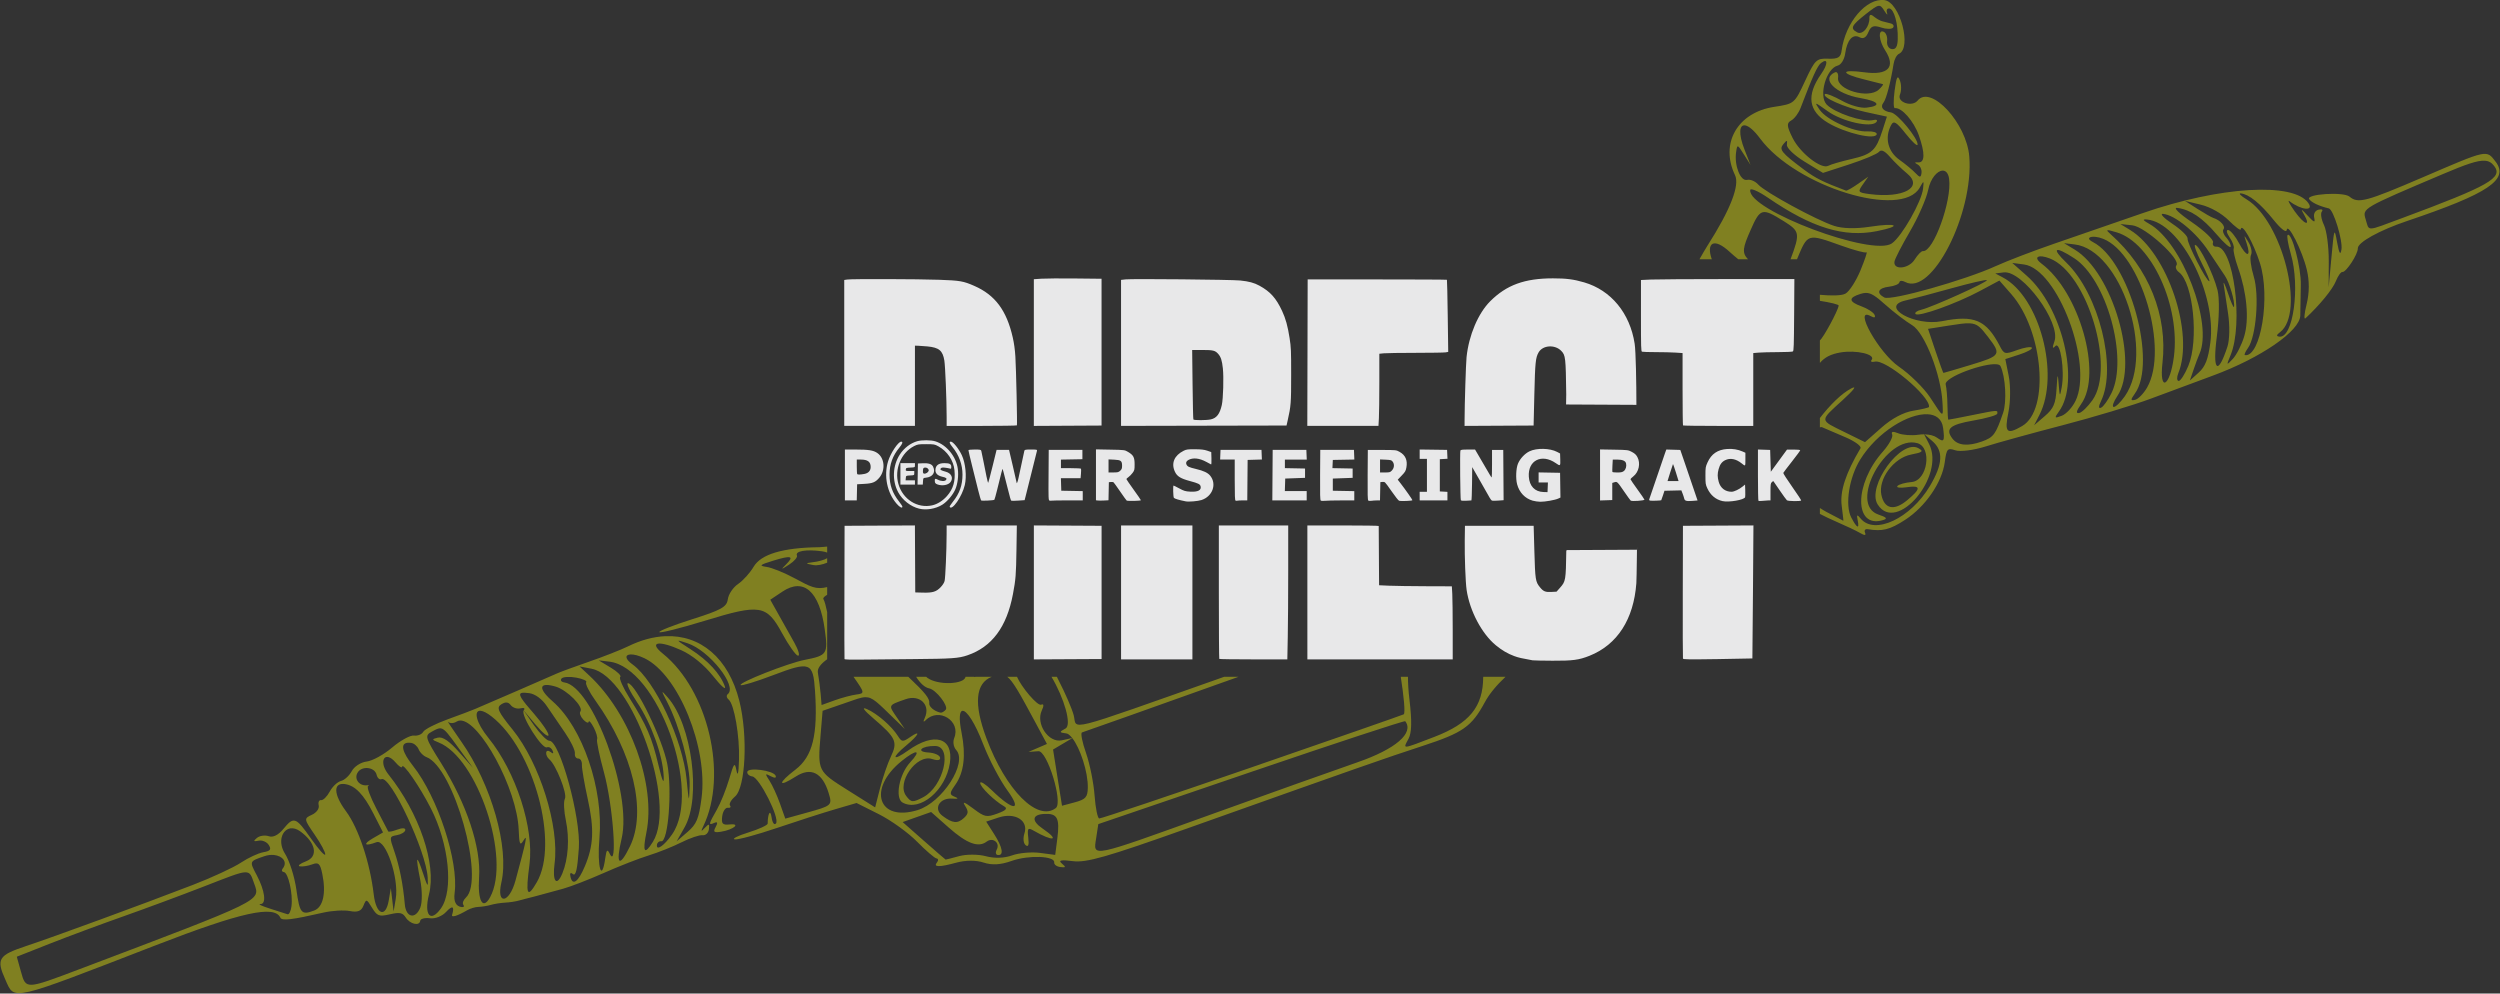
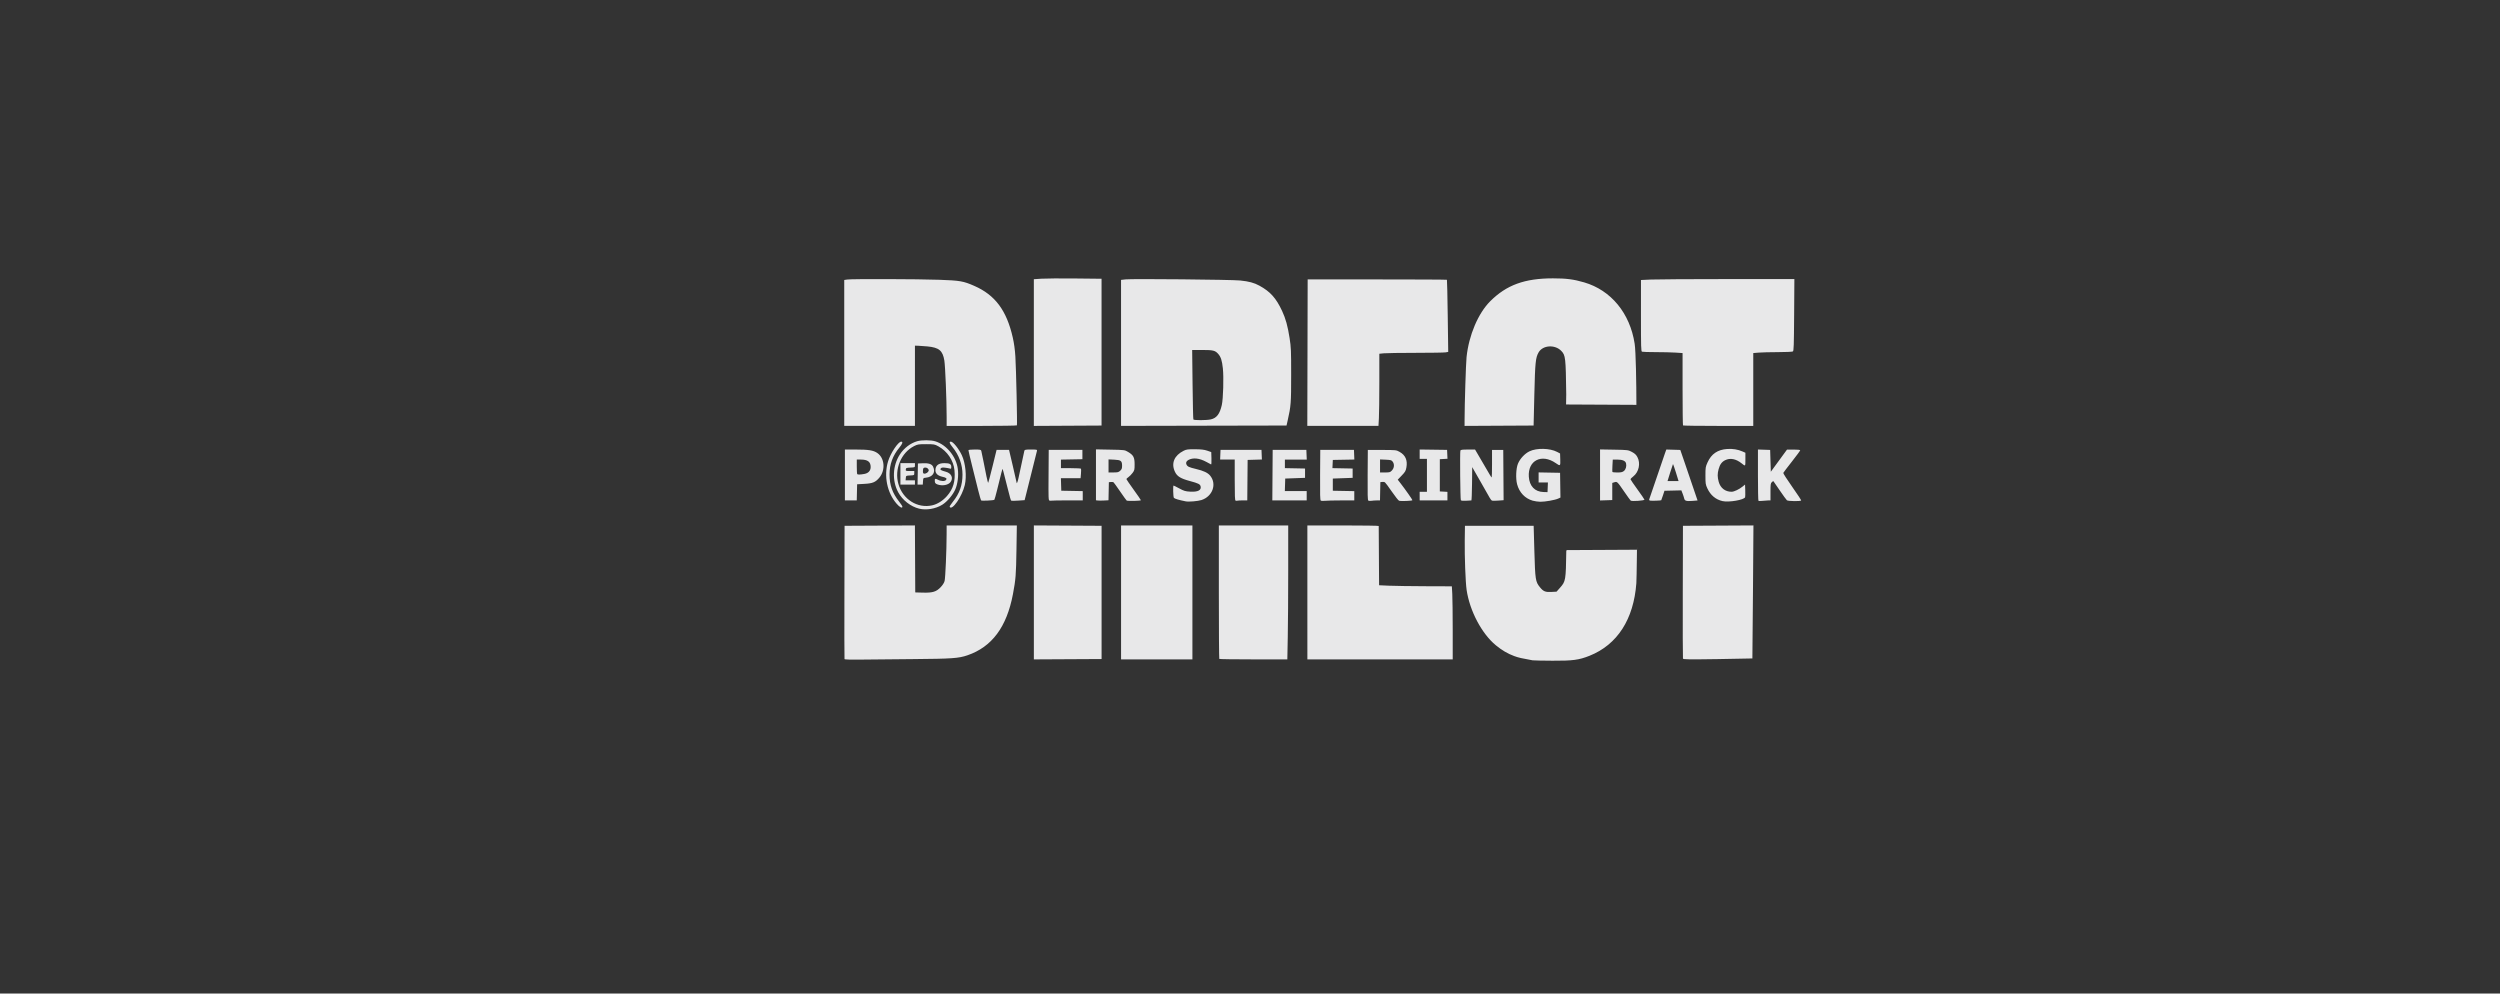
<svg xmlns="http://www.w3.org/2000/svg" xmlns:ns1="http://sodipodi.sourceforge.net/DTD/sodipodi-0.dtd" xmlns:ns2="http://www.inkscape.org/namespaces/inkscape" width="341.208mm" height="135.604mm" version="1.1" viewBox="0 0 341.208 135.604" id="svg15836" ns1:docname="logo_frame.svg" ns2:version="1.2.2 (b0a8486, 2022-12-01)">
  <rect x="0" y="0" width="341.208" height="135.604" fill="#333333" stroke="none" />
  <ns1:namedview id="namedview15838" pagecolor="#505050" bordercolor="#eeeeee" borderopacity="1" ns2:showpageshadow="0" ns2:pageopacity="0" ns2:pagecheckerboard="0" ns2:deskcolor="#505050" ns2:document-units="mm" showgrid="false" ns2:lockguides="true" ns2:zoom="0.32153204" ns2:cx="172.6111" ns2:cy="295.46045" ns2:window-width="1343" ns2:window-height="456" ns2:window-x="0" ns2:window-y="25" ns2:window-maximized="0" ns2:current-layer="svg15836" />
  <defs id="defs15782" />
  <g id="g18560" transform="translate(84.553,-23.269)">
    <g transform="matrix(0.377,0,0,0.388,70.349,7.674)" id="g15834" style="opacity:0.889;fill:#f2f207;fill-opacity:0.455;stroke-width:0.01;stroke-dasharray:none">
-       <path id="path15832" style="fill:#f2f207;fill-opacity:0.455;stroke-width:0.014;stroke-dasharray:none" d="m 271.359,40.234 c -6.559,-0.843 -14.173,7.839 -15.513,17.688 -0.339,2.493 -1.264,3.043 -4.918,2.917 -4.21,-0.144 -4.746,0.362 -8.333,7.85 -3.82,7.975 -3.861,8.008 -11.173,9.092 -13.293,1.971 -19.711,12.862 -14.171,24.045 1.763,3.56 -1.722,12.209 -9.987,24.785 -0.761,1.157 -1.849,3.001 -2.905,4.788 h 4.473 c -2.059,-5.694 0.604,-7.928 6.602,-2.497 0.918,0.831 1.942,1.666 2.996,2.497 h 3.51 c -2.353,-2.359 -1.756,-4.339 0.913,-10.236 3.52,-7.777 4.152,-7.947 11.967,-3.212 5.903,3.577 6.044,4.276 2.52,13.448 h 2.331 c 3.958,-9.218 3.644,-9.104 16.175,-4.759 4.54,1.574 8.584,2.619 8.986,2.32 0.402,-0.299 -0.572,2.541 -2.164,6.312 -1.592,3.771 -4.054,7.47 -5.47,8.221 -1.386,0.736 -5.277,0.761 -9.232,0.394 v 2.12 c 3.793,0.575 6.844,1.287 6.797,1.67 -0.234,1.862 -5.622,11.46 -6.797,12.228 v 7.948 c 1.684,-1.946 3.918,-3.093 7.365,-3.672 5.838,-0.98 12.993,0.676 11.352,2.627 -0.497,0.591 0.033,0.856 1.179,0.59 3.94,-0.916 20.111,12.23 19.607,15.939 -0.033,0.244 -2.59,0.839 -5.68,1.323 -3.575,0.559 -7.776,2.732 -11.554,5.974 l -5.937,5.094 -7.546,-3.606 c -9.012,-4.307 -8.98,-3.724 -0.61,-11.137 4.201,-3.721 5.387,-5.281 3.163,-4.158 -3.487,1.759 -7.612,5.738 -11.34,10.404 v 3.287 c 0.281,-0.07 0.565,-0.147 0.804,-0.044 1.176,0.503 4.962,2.081 8.412,3.507 3.45,1.426 5.915,3.178 5.478,3.894 -5.334,8.739 -7.483,15.113 -6.804,20.184 0.401,2.994 0.667,5.389 0.592,5.321 -0.076,-0.067 -2.871,-1.49 -6.211,-3.163 -0.907,-0.454 -1.493,-0.884 -2.272,-1.325 v 2.066 c 1.807,0.904 3.696,1.812 6.176,2.845 3.258,1.357 7.035,3.102 8.394,3.88 1.632,0.933 2.233,0.897 1.77,-0.106 -0.386,-0.835 0.057,-1.397 0.983,-1.242 5.279,0.867 8.016,0.198 13.578,-3.315 7.326,-4.629 13.339,-13.156 14.311,-20.297 0.639,-4.697 0.974,-5.055 3.863,-4.123 1.757,0.566 6.634,-0.046 10.967,-1.375 4.292,-1.316 16.879,-4.686 27.972,-7.49 11.093,-2.803 25.437,-7.008 31.875,-9.343 6.439,-2.335 16.531,-5.976 22.427,-8.09 17.377,-6.231 31.543,-15.718 31.599,-21.161 0.025,-2.416 0.11,-7.274 0.19,-10.797 0.137,-6.042 -3.286,-18.609 -4.769,-17.504 -0.377,0.281 0.144,3.295 1.157,6.699 3.436,11.546 0.839,29.713 -4.156,29.072 -1.176,-0.151 -1.106,-0.562 0.27,-1.587 9.191,-6.845 0.806,-39.092 -12.147,-46.712 -2.125,-1.25 -3.051,-2.19 -2.058,-2.093 2.932,0.291 7.074,3.552 11.853,9.336 2.588,3.132 4.586,4.637 4.732,3.565 0.388,-2.854 5.641,7.209 7.297,13.981 0.96,3.925 0.938,8.122 -0.065,12.042 -0.847,3.31 -1.046,5.573 -0.443,5.028 5.13,-4.629 9.86,-10.236 11.007,-13.048 0.76,-1.862 1.831,-3.328 2.381,-3.258 1.328,0.17 5.656,-6.277 5.579,-8.31 -0.081,-2.087 7.748,-6.315 17.797,-9.612 29.556,-9.697 37.048,-14.584 32.057,-20.912 -3.313,-4.201 -2.742,-4.319 -26.1,5.433 -20.919,8.734 -23.643,9.434 -26.777,6.887 -2.195,-1.784 -16.01,-0.901 -14.564,0.931 0.95,1.204 3.596,2.405 7.096,3.223 1.676,0.391 5.106,11.293 4.558,14.489 -0.365,2.131 -0.827,1.388 -1.557,-2.511 -1.003,-5.355 -1.072,-5.185 -2.054,5.142 l -1.015,10.683 0.037,-9.197 c 0.02,-5.058 -0.758,-10.802 -1.73,-12.763 -0.971,-1.961 -1.324,-4.093 -0.782,-4.737 0.542,-0.644 0.023,-0.947 -1.153,-0.674 -1.279,0.297 -1.926,1.432 -1.611,2.82 0.435,1.916 0.016,1.783 -2.396,-0.757 -2.282,-2.404 -2.58,-2.51 -1.363,-0.481 2.763,4.603 0.23,3.824 -3.316,-1.02 -1.888,-2.58 -2.712,-4.158 -1.832,-3.507 4.224,3.125 8.882,3.569 6.808,0.65 -5.304,-7.467 -32.017,-5.909 -59.907,3.492 -10.022,3.379 -24.453,8.222 -32.066,10.764 -7.614,2.541 -17.174,6.1 -21.245,7.908 -11.131,4.943 -37.949,12.281 -40.317,11.03 -3.057,-1.614 -2.242,-3.361 1.776,-3.81 1.942,-0.217 3.601,-0.909 3.687,-1.537 0.086,-0.628 1.037,-0.677 2.113,-0.108 9.571,5.055 24.831,-23.967 23.195,-44.113 -0.952,-11.731 -13.916,-25.389 -18.699,-19.701 -2.017,2.399 -7.537,0.62 -6.411,-2.065 0.568,-1.353 0.556,-3.621 -0.025,-5.04 -0.831,-2.028 -1.238,-1.245 -1.906,3.662 -0.467,3.433 -0.423,6.184 0.097,6.113 2.437,-0.331 6.833,4.508 8.667,9.539 2.324,6.376 2.236,9.71 -0.251,9.544 -1.379,-0.092 -1.4,0.063 -0.106,0.775 0.89,0.489 1.494,1.81 1.341,2.935 -0.228,1.673 -0.613,1.693 -2.118,0.113 -1.012,-1.062 -3.691,-3.221 -5.954,-4.797 -4.165,-2.901 -5.342,-7.848 -2.903,-12.208 0.908,-1.623 1.882,-1.051 5.248,3.081 2.274,2.791 4.207,4.536 4.296,3.88 0.286,-2.103 -7.303,-11.066 -9.623,-11.364 -2.862,-0.368 -4.045,-1.867 -2.717,-3.445 0.988,-1.174 2.629,-7.285 3.652,-13.599 0.26,-1.602 1.129,-3.2 1.929,-3.55 4.806,-2.098 0.373,-18.185 -5.208,-18.902 z m -2.23,2.029 c 0.865,-0.147 1.353,0.444 2.13,1.66 0.911,1.427 1.367,1.797 1.015,0.823 -0.352,-0.974 0.028,-1.686 0.843,-1.581 1.729,0.222 3.181,5.381 3.036,10.786 -0.071,2.641 -0.721,3.703 -2.152,3.519 -1.127,-0.145 -1.894,-1.408 -1.705,-2.806 0.189,-1.398 -0.343,-2.869 -1.183,-3.268 -2.144,-1.02 -1.847,3.035 0.476,6.505 3.955,5.909 1.081,8.864 -7.511,7.724 -8.864,-1.176 -8.789,0.442 0.119,2.557 3.335,0.792 6.287,1.516 6.56,1.608 0.272,0.092 -0.393,0.966 -1.479,1.942 -3.708,3.334 -15.308,0.06 -14.734,-4.158 0.193,-1.419 -0.315,-2.288 -1.128,-1.934 -5.23,2.282 0.176,7.551 9.312,9.075 6.669,1.112 7.691,2.726 2.118,3.349 -2.113,0.236 -5.849,-0.791 -8.954,-2.462 -2.93,-1.576 -5.648,-2.627 -6.041,-2.334 -1.43,1.065 6.955,4.695 14.566,6.305 l 7.805,1.651 -1.55,4.705 c -2.38,7.225 -3.825,8.534 -11.254,10.198 h -9.2e-4 c -3.786,0.848 -7.559,1.917 -8.387,2.377 -2.502,1.391 -10.215,-4.443 -12.949,-9.796 -2.135,-4.178 -2.215,-5.216 -0.48,-6.144 1.148,-0.614 2.655,-2.564 3.349,-4.334 4.316,-11.012 6.13,-14.901 7.401,-15.854 2.587,-1.942 2.624,0.292 0.063,3.851 -5.418,7.532 -4.616,13.05 2.495,17.17 6.337,3.672 17.337,6.147 17.633,3.969 0.086,-0.629 -1.44,-1.055 -3.389,-0.946 -4.952,0.277 -14.775,-4.058 -17.284,-7.628 -2.027,-2.884 -1.927,-2.865 2.967,0.539 5.255,3.655 15.784,5.926 17.578,3.792 0.583,-0.694 0.059,-0.983 -1.233,-0.682 -3.567,0.83 -13.909,-2.554 -16.77,-5.486 -2.992,-3.067 -0.144,-12.732 4.04,-13.705 1.177,-0.274 2.376,-2.16 2.663,-4.19 0.684,-4.822 2.723,-7.075 5.212,-5.761 1.329,0.702 2.389,0.118 3.172,-1.747 0.927,-2.207 1.906,-2.567 4.62,-1.693 1.894,0.61 3.842,0.635 4.331,0.054 0.489,-0.581 0.095,-1.249 -0.874,-1.487 -0.969,-0.237 -2.366,-0.586 -3.106,-0.773 -0.74,-0.187 -2.089,-0.937 -2.997,-1.666 -1.084,-0.87 -1.629,-0.695 -1.587,0.508 0.107,3.123 -2.479,6.103 -4.411,5.083 -2.66,-1.404 -2.163,-2.4 3.273,-6.544 2.279,-1.737 3.52,-2.623 4.384,-2.77 z m -48.174,42.045 c 1.281,0.227 3.16,1.713 5.387,4.63 12.947,16.954 51.259,28.4 57.76,17.258 1.519,-2.604 1.531,-2.6 1.221,0.322 -0.479,4.511 -7.642,16.765 -11.265,19.273 -7,4.836 -52.272,-11.714 -51.313,-18.76 0.107,-0.784 2.972,0.422 6.366,2.68 15.964,10.622 27.592,14.093 39.484,11.787 9.391,-1.821 7.418,-3.021 -2.539,-1.544 -5.153,0.765 -9.918,0.652 -12.929,-0.304 -6.463,-2.051 -25.081,-11.899 -27.486,-14.539 -1.069,-1.172 -2.891,-1.912 -4.049,-1.643 -2.381,0.554 -4.652,-5.017 -3.965,-9.716 0.424,-2.889 0.456,-2.879 2.826,0.765 l 2.397,3.687 -2.157,-5.348 c -2.343,-5.811 -1.871,-8.927 0.263,-8.548 z m 15.002,5.468 c 0.18,0.032 0.169,0.472 0.062,1.336 -0.139,1.113 2.695,3.744 6.409,5.95 l 6.659,3.955 9.556,-3.017 c 5.256,-1.659 10.077,-3.636 10.714,-4.391 0.791,-0.939 2.036,-0.389 3.936,1.739 1.529,1.712 4.315,4.336 6.191,5.831 6.121,4.877 -1.237,8.845 -13.515,7.289 -4.222,-0.535 -4.372,-0.737 -2.485,-3.353 l 2.008,-2.783 -3.757,2.56 -9.2e-4,-9.6e-4 c -2.066,1.407 -4.016,2.465 -4.333,2.349 -8.148,-2.963 -11.075,-4.381 -15.128,-7.33 -8.296,-6.036 -9.18,-7.096 -7.524,-9.024 0.657,-0.765 1.028,-1.141 1.208,-1.108 z m 252.678,6.944 c 1.565,0.085 2.554,0.733 3.452,1.872 3.269,4.143 -1.893,6.983 -33.214,18.275 h -9.2e-4 c -13.48,4.86 -11.961,4.806 -13.322,0.472 -1.229,-3.913 -1.444,-3.791 28.227,-16.023 8.045,-3.316 12.251,-4.737 14.858,-4.595 z m -196.252,3.486 c 1.146,-0.032 2.093,0.867 2.372,2.936 1.043,7.719 -5.751,25.862 -9.504,25.38 -0.539,-0.069 -1.884,1.279 -2.989,2.995 -2.084,3.237 -7.725,3.797 -7.307,0.725 0.126,-0.927 2.665,-5.733 5.642,-10.679 2.977,-4.946 5.929,-11.489 6.561,-14.541 0.852,-4.122 3.315,-6.762 5.224,-6.816 z m 87.728,10.632 5.779,1.363 c 3.411,0.804 7.523,3.049 10.035,5.478 2.341,2.264 4.312,3.714 4.379,3.222 0.358,-2.63 4.524,4.437 6.959,11.803 3.89,11.766 0.32,33.154 -5.411,32.418 -0.383,-0.049 0.098,-1.163 1.069,-2.476 2.971,-4.019 4.186,-18.536 2.109,-25.188 -1.033,-3.308 -1.479,-6.727 -0.992,-7.6 0.488,-0.872 0.077,-2.889 -0.913,-4.481 -1.731,-2.784 -1.757,-2.769 -0.669,0.406 1.714,5.003 -0.013,4.969 -2.753,-0.053 -1.333,-2.444 -3.093,-4.53 -3.91,-4.635 -0.817,-0.105 -0.594,1.064 0.495,2.597 1.089,1.534 1.759,3.293 1.488,3.909 -0.27,0.616 0.442,3.672 1.582,6.792 3.204,8.768 4.065,18.107 2.223,24.104 -0.907,2.955 -2.76,6.521 -4.117,7.925 -2.372,2.455 -2.404,2.406 -0.823,-1.29 4.756,-11.122 1.045,-38.568 -5.161,-38.169 -0.965,0.062 -1.5,-0.616 -1.188,-1.505 0.312,-0.889 -3.108,-4.065 -7.601,-7.058 -4.827,-3.215 -7.001,-5.292 -5.313,-5.075 4.735,0.608 9.119,3.488 14.261,9.363 2.683,3.066 4.96,4.98 5.059,4.253 0.099,-0.726 -0.636,-2.176 -1.633,-3.223 -0.998,-1.047 -1.435,-2.351 -0.974,-2.9 0.841,-1 -1.174,-3.176 -3.671,-3.964 -0.734,-0.232 -3.353,-1.68 -5.822,-3.218 z m -7.871,4.583 c 4.365,0.462 11.982,6.547 16.4,13.103 2.37,3.518 5.045,7.419 5.944,8.669 1.627,2.262 3.73,9.241 3.3,10.951 -0.124,0.493 -1.099,-1.648 -2.167,-4.759 -1.068,-3.112 -1.775,-4.548 -1.572,-3.193 0.203,1.355 0.91,5.906 1.571,10.115 0.69,4.395 0.597,9.44 -0.217,11.852 h 9.3e-4 c -3.49,10.341 -5.458,8.605 -3.856,-3.401 0.912,-6.836 1.021,-13.663 0.265,-16.538 -1.527,-5.805 -6.52,-15.634 -8.063,-15.873 -0.598,-0.093 0.452,2.765 2.332,6.352 1.881,3.587 3.12,6.483 2.754,6.436 -1.131,-0.145 -8.065,-13.412 -7.848,-15.013 0.113,-0.831 -2.383,-3.187 -5.547,-5.236 -3.164,-2.048 -4.649,-3.608 -3.299,-3.465 z m -6.794,1.971 c 0.198,-0.035 0.524,-0.028 0.975,0.015 12.032,1.129 25.241,26.107 22.902,43.305 -0.799,5.87 -1.836,8.454 -4.238,10.554 l -3.182,2.782 1.36,-3.88 c 0.748,-2.134 1.686,-4.571 2.083,-5.417 5.036,-10.732 -6.336,-39.432 -18.157,-45.825 -1.774,-0.96 -2.334,-1.431 -1.742,-1.534 z m -8.701,1.609 4.335,0.446 c 4.663,0.481 17.711,11.998 15.957,14.084 -0.503,0.598 -0.089,1.687 0.92,2.42 5.181,3.763 7.248,23.952 3.376,32.989 -1.275,2.977 -2.853,5.344 -3.506,5.26 -0.653,-0.084 -0.703,-1.304 -0.112,-2.712 5.879,-14.007 -3.929,-42.368 -17.425,-50.382 z m -4.649,2.187 c 0.29,-0.105 1.34,0.162 3.325,0.737 12.602,3.649 23.128,25.962 20.692,43.863 v 9.2e-4 c -1.434,10.537 -5.352,12.513 -4.127,2.08 1.953,-16.609 -4.962,-33.353 -18.658,-45.189 -1.055,-0.911 -1.523,-1.388 -1.233,-1.493 z m -4.247,2.33 c 0.786,0.09 1.703,0.305 2.658,0.673 13.711,5.28 23.903,38.892 15.882,52.376 -1.24,2.084 -3.18,4.005 -4.311,4.268 -1.689,0.393 -1.704,0.003 -0.087,-2.184 8.174,-11.059 -2.023,-46.792 -15.215,-53.327 -2.47,-1.223 -1.284,-2.076 1.074,-1.805 z m -11.5,2.21 3.834,0.441 c 16.747,1.92 29.104,38.17 18.196,53.378 h 9.2e-4 c -1.56,2.175 -3.39,3.884 -4.065,3.798 -0.675,-0.087 -0.066,-1.829 1.354,-3.871 7.888,-11.345 -1.749,-43.442 -15.457,-51.479 z m -2.484,2.446 c 0.532,-0.287 2.642,0.633 6.164,2.848 11.7,7.359 19.634,35.121 13.538,47.376 -1.238,2.488 -2.939,4.824 -3.78,5.191 -1.003,0.438 -1.013,-0.371 -0.029,-2.35 5.863,-11.796 -0.836,-37.706 -12.585,-48.677 -2.793,-2.608 -3.839,-4.101 -3.307,-4.387 z m -5.309,2.226 c 0.731,0.087 1.647,0.321 2.703,0.728 13.501,5.2 23.742,38.327 15.395,49.801 -1.702,2.339 -3.881,4.388 -4.845,4.551 -1.258,0.213 -1.041,-0.689 0.774,-3.2 7.716,-10.677 -0.671,-39.406 -14.417,-49.385 -2.336,-1.696 -1.804,-2.757 0.39,-2.495 z m -10.961,2.275 4.26,0.547 c 12.151,1.56 25.134,34.977 18.652,48.007 l -9.1e-4,-9.2e-4 c -1.136,2.284 -3.379,4.635 -4.986,5.222 -2.674,0.978 -2.755,0.841 -0.946,-1.605 7.622,-10.311 1.132,-36.646 -11.751,-47.688 z m -3.069,3.333 c 6.752,-0.819 20.764,17.71 18.35,24.267 -0.831,2.258 -0.732,2.771 0.324,1.66 1.798,-1.889 3.448,8.498 2.307,14.524 -0.649,3.43 -0.73,3.35 -1.085,-1.076 -0.331,-4.127 -0.437,-3.91 -0.779,1.588 -0.327,5.252 -1.073,6.932 -4.258,9.59 l -3.862,3.222 1.887,-3.562 c 7.541,-14.237 0.087,-41.611 -13.185,-48.42 l -2.769,-1.421 z m -6.11,2.732 c 0.478,0.606 -19.958,9.56 -23.795,10.426 -1.494,0.337 -2.414,0.998 -2.044,1.467 0.927,1.174 14.666,-3.589 23.275,-8.067 l 7.095,-3.691 4.298,4.772 c 11.631,12.914 13.987,40.769 3.927,46.419 v 9.2e-4 c -5.602,3.146 -6.454,2.31 -4.955,-4.85 0.758,-3.62 0.816,-9.3 0.13,-12.642 l -1.247,-6.068 5.113,-1.611 c 2.812,-0.886 4.828,-1.971 4.481,-2.409 -0.346,-0.439 -2.729,-0.063 -5.295,0.835 -4.484,1.57 -4.73,1.514 -6.311,-1.441 -4.901,-9.158 -9.24,-10.966 -20.913,-8.716 -9.903,1.909 -22.765,-5.164 -13.233,-7.278 2.601,-0.577 10.208,-2.534 16.905,-4.349 6.696,-1.815 12.354,-3.075 12.571,-2.799 z m -43.739,4.484 c 1.814,0.006 3.485,1.101 6.942,4.109 3.023,2.631 7.417,5.896 9.765,7.255 4.492,2.601 10.448,17.39 10.961,27.217 0.285,5.463 0.465,5.533 -4.424,-1.743 -2.227,-3.314 -7.342,-8.219 -11.366,-10.9 -7.27,-4.844 -16.678,-21.199 -10.238,-17.798 1.383,0.73 1.901,0.577 1.436,-0.429 -0.399,-0.864 -2.512,-2.199 -4.693,-2.967 -4.767,-1.678 -4.866,-3.068 -0.314,-4.417 0.708,-0.21 1.329,-0.329 1.934,-0.327 z m 37.498,10.698 c 2.869,0.132 4.003,1.423 6.635,4.76 4.948,6.272 4.711,6.644 -6.299,9.886 -5.291,1.558 -9.714,2.822 -9.83,2.806 -0.115,-0.015 -1.415,-3.508 -2.888,-7.763 l -2.678,-7.736 7.325,-1.128 c 3.668,-0.565 6.013,-0.903 7.735,-0.824 z m 9.905,14.423 c 0.654,0.085 1.102,0.287 1.27,0.631 1.825,3.734 2.33,12.506 0.946,16.437 -2.68,7.612 -3.426,8.595 -7.641,10.071 -5.086,1.781 -8.774,1.443 -10.686,-0.981 -2.722,-3.451 -0.947,-4.954 7.532,-6.375 4.691,-0.786 8.597,-1.877 8.677,-2.424 0.197,-1.333 0.363,-1.344 -9.101,0.52 -4.57,0.9 -8.439,1.621 -8.598,1.6 -0.159,-0.02 -0.312,-2.321 -0.341,-5.112 -0.028,-2.791 -0.312,-6.049 -0.63,-7.24 -0.686,-2.568 13.992,-7.722 18.572,-7.127 z m -25.249,17.554 c 3.104,0.114 5.31,1.61 5.743,4.814 0.637,4.717 0.321,5.204 -2.221,3.431 -1.057,-0.737 -2.681,-1.13 -4.509,-1.159 l 2.819,2.356 c 4.099,3.424 3.834,8.143 -0.89,15.84 -6.976,11.366 -20.024,17.317 -25.045,11.423 -1.319,-1.549 -1.519,-1.45 -1.09,0.536 0.719,3.327 -0.255,2.936 -2.328,-0.937 -2.334,-4.36 -0.766,-14.099 3.287,-20.412 6.227,-9.7 17.404,-16.142 24.233,-15.891 z m -0.986,7.085 -0.265,-0.221 0.112,0.21 c 0.053,2e-4 0.1,0.01 0.153,0.011 z m -0.153,-0.011 c -0.677,-0.003 -1.377,0.041 -2.092,0.145 -2.407,0.348 -5.684,0.115 -7.281,-0.517 -1.904,-0.755 -2.655,-0.612 -2.181,0.414 0.398,0.86 -1.128,3.584 -3.391,6.053 -10.416,11.362 -10.455,27.04 -0.061,24.111 1.885,-0.531 1.538,-0.973 -1.575,-2.002 -10.95,-3.622 2.847,-28.16 14.115,-25.104 5.469,1.483 3.72,13.201 -2.041,13.677 -2.352,0.194 -4.673,0.826 -5.157,1.402 -0.487,0.579 1.033,0.769 3.404,0.426 5.22,-0.755 5.237,0.466 0.068,4.629 -4.687,3.774 -8.202,3.041 -9.277,-1.935 -1.208,-5.597 4.441,-13.022 10.801,-14.198 4.144,-0.766 4.588,-1.144 2.609,-2.222 -6.255,-3.406 -18.834,13.471 -14.748,19.786 6.785,10.484 24.625,-9.937 18.599,-21.288 z m -397.117,39.476 c -0.965,0.069 -2.004,0.222 -2.87,0.232 -13.135,0.149 -21.07,2.446 -23.754,6.876 -1.303,2.15 -3.838,4.88 -5.635,6.065 -1.797,1.185 -3.463,3.596 -3.703,5.356 -0.37,2.719 -2.312,3.778 -12.893,7.035 -6.852,2.109 -12.204,4.157 -11.894,4.55 0.31,0.393 7.726,-1.417 16.481,-4.022 20.084,-5.975 22.342,-5.614 27.992,4.466 2.357,4.205 4.925,7.728 5.707,7.829 0.782,0.101 0.192,-1.953 -1.31,-4.562 -1.503,-2.609 -4.08,-7.078 -5.726,-9.931 l -2.994,-5.189 4.412,-2.862 c 7.713,-5.005 13.4,-0.083 15.302,13.247 1.246,8.729 0.92,9.214 -7.253,10.77 -6.078,1.157 -23.892,7.971 -23.184,8.867 0.287,0.364 5.569,-1.201 11.737,-3.479 13.442,-4.965 14.49,-4.584 15.185,5.521 1.067,15.507 -0.863,23.064 -7.073,27.689 -6.544,4.873 -6.423,6.49 0.179,2.396 5.406,-3.353 9.582,-1.309 11.807,5.78 1.391,4.431 1.309,4.502 -8.164,7.049 l -7.514,2.019 -1.892,-5.205 c -1.04,-2.863 -2.738,-6.482 -3.773,-8.042 -1.757,-2.646 -1.727,-2.756 0.461,-1.646 1.402,0.712 2.081,0.62 1.688,-0.229 -0.861,-1.861 -10.012,-3.023 -10.246,-1.3 -0.099,0.731 0.726,1.444 1.834,1.587 2.552,0.328 10.04,14.768 8.566,16.52 -0.615,0.731 -1.317,-0.205 -1.596,-2.124 -0.43,-2.964 -1.353,-1.539 -1.422,2.196 -0.011,0.556 -3.176,1.967 -7.034,3.134 l -9.2e-4,-0.003 c -3.858,1.167 -6.044,2.255 -4.858,2.417 1.187,0.162 8.037,-1.642 15.221,-4.008 7.184,-2.366 16.615,-5.312 20.957,-6.548 l 7.895,-2.247 8.027,3.913 c 4.415,2.152 10.651,6.503 13.858,9.669 3.207,3.166 6.382,5.827 7.055,5.914 0.673,0.086 0.763,0.705 0.199,1.376 -1.457,1.733 0.701,1.769 6.994,0.114 3.407,-0.897 7.115,-0.909 9.863,-0.033 3.092,0.985 6.139,0.806 10.234,-0.603 6.076,-2.09 15.645,-1.737 15.331,0.566 -0.099,0.731 0.896,1.456 2.214,1.615 2.047,0.245 2.123,0.062 0.52,-1.264 -1.371,-1.133 -0.28,-1.351 4.051,-0.811 4.867,0.608 12.234,-1.439 41.202,-11.447 64.031,-22.121 71.635,-24.712 85.38,-29.082 14.644,-4.657 17.73,-6.764 22.531,-15.379 1.651,-2.964 4.288,-6.034 7.496,-8.946 h -8.086 c -0.031,10.541 -4.946,16.397 -17.709,21.154 -11.966,4.46 -11.422,4.422 -9.33,0.655 1.16,-2.09 1.267,-6.237 0.35,-13.661 -0.391,-3.171 -0.566,-6.044 -0.553,-8.149 h -2.608 c 1.051,6.484 1.721,12.789 1.08,13.211 -0.31,0.204 -24.998,8.56 -54.861,18.569 v 9.2e-4 c -29.863,10.01 -54.786,18.136 -55.385,18.06 -0.599,-0.077 -1.357,-3.729 -1.684,-8.116 -0.327,-4.387 -1.723,-11.105 -3.103,-14.928 -1.381,-3.824 -2.03,-7.073 -1.443,-7.219 0.587,-0.146 25.704,-8.818 55.816,-19.27 l 0.884,-0.307 h -5.194 c -59.224,20.3 -53.083,18.719 -54.524,13.484 -0.64,-2.326 -3.131,-7.905 -5.536,-12.398 -0.23,-0.43 -0.345,-0.694 -0.549,-1.085 h -1.95 c 4.552,7.384 7.454,16.935 5.093,18.188 -2.373,1.259 -2.347,1.4 0.316,1.742 0.656,0.084 1.378,0.729 2.106,1.623 l -3.751,0.793 c -4.811,1.018 -9.533,-5.796 -7.267,-10.487 0.823,-1.704 0.748,-2.461 -0.203,-2.046 -1.374,0.6 -7.259,-6.325 -8.78,-9.812 h -3.514 c 2.079,1.578 4.505,5.808 9.977,15.699 l 4.39,7.936 -3.345,1.398 -3.346,1.398 3.593,-0.252 c 3.205,-0.226 8.967,18.019 6.315,19.994 -6.622,4.932 -18.082,-6.248 -25.118,-24.506 -4.685,-12.158 -4.004,-19.414 1.934,-21.666 h -5.924 l -0.317,0.117 -0.075,-0.117 h -3.185 c -0.386,2.645 -9.829,3.116 -13.78,0.41 -0.187,-0.128 -0.301,-0.281 -0.476,-0.41 h -3.647 c 1.446,2.239 3.102,3.773 4.769,4.095 2.469,0.477 7.034,6.207 5.961,7.483 v 9.2e-4 c -0.58,0.69 -1.473,1.152 -1.985,1.028 -2.277,-0.554 -4.151,-2.113 -3.987,-3.318 0.22,-1.615 -1.523,-3.729 -7.591,-9.289 h -19.819 c 0.022,0.031 0.03,0.053 0.052,0.085 4.045,5.621 4.066,5.761 0.965,6.155 -1.745,0.222 -5.291,1.145 -7.878,2.05 l -4.704,1.647 -0.327,-3.778 c -0.18,-2.078 -0.641,-5.51 -1.023,-7.625 -0.277,-1.535 1.202,-3.198 3.365,-4.697 v -16.607 c -0.453,-2.116 -0.924,-3.839 -1.346,-4.529 -0.254,-0.416 0.322,-0.951 1.346,-1.548 v -2.698 c -4.034,0.923 -5.76,0.053 -11.989,-3.212 -3.571,-1.872 -8.028,-3.62 -9.905,-3.882 -2.923,-0.41 -2.58,-0.728 2.387,-2.21 6.596,-1.968 7.707,-1.623 4.551,1.41 -1.893,1.819 -1.73,1.818 1.16,0 1.848,-1.163 3.133,-2.606 2.855,-3.208 -0.73,-1.579 3.252,-2.246 8.999,-1.508 0.869,0.112 1.465,0.282 1.942,0.473 z m 0,4.095 c -1.091,0.619 -3.03,1.188 -5.682,1.487 -2.275,0.256 -2.135,0.438 0.714,0.93 1.349,0.233 3.179,-0.129 4.968,-0.844 z m -58.671,27.438 c -4.241,0.191 -8.757,1.358 -13.404,3.569 -2.585,1.23 -8.963,3.664 -14.174,5.411 -5.211,1.747 -10.474,3.63 -11.697,4.182 -1.222,0.553 -7.864,3.367 -14.76,6.255 -6.896,2.888 -13.535,5.67 -14.752,6.182 -1.217,0.512 -5.741,2.171 -10.053,3.688 -4.312,1.517 -8.247,3.483 -8.743,4.369 -0.496,0.886 -1.993,1.47 -3.329,1.299 -1.336,-0.172 -4.887,1.72 -7.892,4.202 -3.005,2.483 -7.159,4.703 -9.23,4.934 -2.097,0.234 -4.49,1.726 -5.401,3.368 -0.9,1.621 -2.665,3.185 -3.922,3.478 -1.258,0.292 -3.082,1.966 -4.055,3.719 -0.973,1.753 -2.381,3.109 -3.128,3.013 -0.747,-0.096 -1.136,0.73 -0.863,1.835 0.278,1.129 -0.812,2.586 -2.492,3.329 -2.91,1.286 -2.883,1.47 1.021,6.975 2.205,3.11 3.93,6.237 3.833,6.95 -0.097,0.712 -2.351,-1.708 -5.009,-5.378 -5.673,-7.832 -6.34,-8.07 -10.134,-3.593 -1.859,2.193 -3.749,3.101 -5.346,2.566 -1.358,-0.455 -3.274,-0.176 -4.258,0.62 -1.38,1.117 -1.241,1.338 0.611,0.962 1.319,-0.267 2.982,0.413 3.694,1.513 1.012,1.564 0.579,2.119 -1.985,2.55 -1.803,0.303 -5.463,1.959 -8.133,3.68 -2.67,1.721 -10.466,5.23 -17.324,7.797 -18.855,7.057 -50.26,18.243 -60.484,21.546 -9.988,3.227 -10.802,4.529 -7.412,11.862 l 9.1e-4,-9.2e-4 c 3.403,7.364 1.188,7.858 54.627,-12.24 30.783,-11.578 42.813,-14.15 44.914,-9.606 0.532,1.152 4.222,0.724 15.538,-1.801 3.156,-0.704 7.47,-0.955 9.587,-0.557 2.819,0.529 4.138,0.038 4.925,-1.839 1.049,-2.5 1.125,-2.483 3.138,0.71 1.829,2.902 2.557,3.161 6.438,2.282 3.51,-0.795 4.64,-0.583 5.71,1.071 1.539,2.378 5.014,3.178 5.281,1.217 0.099,-0.731 1.684,-1.135 3.521,-0.899 1.902,0.244 4.429,-0.724 5.87,-2.25 2.264,-2.398 3.126,-1.991 2.157,1.017 -0.355,1.1 1.858,0.457 5.442,-1.581 1.12,-0.637 2.963,-1.17 4.095,-1.186 1.132,-0.016 3.146,-0.331 4.476,-0.701 1.329,-0.37 3.678,-0.73 5.218,-0.801 1.54,-0.071 3.775,-0.4 4.968,-0.732 1.193,-0.331 2.489,-0.665 2.883,-0.741 0.693,-0.134 2.366,-0.569 12.98,-3.38 2.778,-0.735 9.48,-3.252 14.893,-5.592 5.413,-2.34 12.673,-5.097 16.134,-6.127 3.461,-1.03 8.837,-3.118 11.947,-4.638 3.11,-1.52 6.55,-2.649 7.645,-2.509 1.095,0.14 2.122,-0.792 2.285,-2.072 0.255,-2.012 0.059,-2.083 -1.451,-0.524 -1.431,1.477 -1.529,1.361 -0.541,-0.638 8.915,-18.041 1.702,-47.81 -14.691,-60.633 -5.295,-4.142 -1.555,-4.811 6.689,-1.198 3.974,1.742 8.298,5.165 11.574,9.165 2.877,3.512 4.76,5.108 4.186,3.547 -1.624,-4.411 -6.118,-9.137 -12.428,-13.067 -5.562,-3.465 -5.602,-3.541 -1.105,-2.105 7.903,2.523 18.228,15.203 14.588,17.914 -0.58,0.432 -0.432,1.288 0.328,1.903 2.033,1.644 4.031,12.936 3.753,21.211 -0.16,4.757 -0.476,6.032 -0.927,3.746 -0.605,-3.065 -0.912,-2.713 -2.647,3.038 -1.079,3.578 -3.083,8.413 -4.453,10.743 -3.034,5.159 -3.122,5.604 -0.92,4.643 1.176,-0.513 1.34,-0.057 0.51,1.426 -1.003,1.792 -0.652,2.091 1.97,1.675 4.473,-0.71 7.243,-2.973 3.121,-2.55 -2.624,0.269 -3.1,-0.228 -2.74,-2.87 0.239,-1.758 1.153,-3.105 2.03,-2.992 0.877,0.113 1.238,-0.247 0.801,-0.8 -0.436,-0.553 0.367,-1.962 1.783,-3.13 3.876,-3.196 4.738,-21.44 1.592,-33.655 -3.9,-15.139 -14.148,-23.347 -26.871,-22.773 z m -12.552,6.42 c 1.167,-0.062 2.969,0.342 5.121,1.352 12.268,5.761 23.032,31.46 20.616,49.218 -0.992,7.293 -1.768,9.103 -5.092,11.891 l -3.921,3.289 2.905,-4.984 c 6.07,-10.421 2.632,-36.031 -6.129,-45.661 -2.482,-2.728 -2.485,-2.676 -0.108,1.812 4.396,8.299 8.27,22.358 8.045,29.196 -0.209,6.346 -0.266,6.233 -1.096,-2.107 -1.387,-13.938 -11.494,-34.851 -19.564,-40.482 -2.903,-2.026 -2.722,-3.421 -0.776,-3.524 z m -11.483,2.089 3.834,0.44 c 17.402,1.995 33.677,45.504 22.729,60.766 h 9.2e-4 c -2.882,4.018 -5.795,5.956 -5.481,3.648 0.105,-0.774 0.807,-1.327 1.559,-1.23 2.513,0.322 3.985,-17.871 2.194,-27.127 -1.69,-8.734 -11.362,-28.113 -14.215,-28.479 -0.82,-0.105 0.639,2.895 3.241,6.668 5.185,7.519 9.312,18.649 9.668,26.075 0.151,3.135 -0.497,1.8 -1.898,-3.91 -2.419,-9.859 -4.204,-13.887 -10.414,-23.497 -2.414,-3.736 -3.955,-7.118 -3.422,-7.515 0.533,-0.397 -1.003,-1.872 -3.414,-3.279 z m -6.97,2.112 4.344,0.815 c 14.752,2.769 31.001,47.297 22.231,60.919 -3.064,4.76 -3.81,3.698 -2.339,-3.329 3.506,-16.744 -5.863,-41.775 -20.643,-55.152 z m -4.539,3.724 c 0.968,-0.059 2.175,0.013 3.387,0.229 2.424,0.432 4.043,1.165 3.597,1.63 -0.446,0.464 1.071,3.397 3.371,6.515 13.587,18.425 18.591,38.896 12.501,51.14 h -9.2e-4 c -3.899,7.839 -5.316,6.576 -3.043,-2.711 3.842,-15.691 -10.483,-53.564 -20.76,-54.884 -1.069,-0.137 -1.523,-0.75 -1.008,-1.363 0.258,-0.306 0.987,-0.497 1.956,-0.556 z m -7.576,2.814 c 0.813,-0.045 1.981,0.137 3.5,0.574 4.186,1.204 10.274,7.188 8.934,8.782 -0.418,0.497 0.054,1.761 1.051,2.807 0.997,1.046 1.881,1.397 1.965,0.78 0.084,-0.617 0.911,0.293 1.837,2.024 0.926,1.73 1.469,3.608 1.207,4.173 -0.263,0.565 0.859,5.792 2.492,11.614 3.33,11.871 4.966,34.534 2.063,28.579 -0.825,-1.692 -1.165,-1.385 -1.561,1.408 h -9.2e-4 c -1.298,9.138 -3.055,3.426 -2.141,-6.956 1.513,-17.182 -6.133,-38.883 -16.909,-47.992 -4.116,-3.479 -4.878,-5.657 -2.438,-5.792 z m -8.679,2.774 c 0.555,-0.105 1.439,-0.045 2.636,0.108 2.105,0.27 4.638,2.081 6.339,4.532 1.558,2.244 4.539,6.489 6.626,9.433 2.086,2.944 3.679,6.189 3.54,7.212 -0.139,1.023 0.399,1.836 1.196,1.805 0.797,-0.03 1.4,0.959 1.341,2.199 -0.059,1.24 0.89,6.64 2.107,12 2.407,10.595 2.142,16.454 -1.077,23.804 -2.372,5.415 -4.375,6.854 -5.151,3.701 -0.341,-1.383 -0.022,-1.754 0.887,-1.033 1.026,0.815 1.615,-1.72 2.132,-9.174 0.747,-10.763 -6.958,-37.914 -10.71,-37.737 -0.848,0.04 -3.332,-2.407 -5.52,-5.439 l -3.747,-5.193 c -1.186,1.614 6.662,13.711 8.419,12.944 0.689,-0.301 1.602,0.211 2.03,1.136 0.486,1.051 0.234,1.249 -0.672,0.531 -0.797,-0.633 -1.531,-0.552 -1.63,0.178 -0.099,0.731 0.407,1.795 1.125,2.365 2.427,1.926 6.599,12.172 5.648,13.871 -0.519,0.928 -0.356,4.396 0.363,7.708 1.355,6.247 0.854,13.551 -1.272,18.529 h -9.1e-4 c -2.079,4.869 -3.691,2.902 -2.827,-3.448 1.782,-13.098 -5.405,-35.388 -15.186,-47.097 -5.291,-6.334 -5.955,-7.767 -4.121,-8.887 1.565,-0.956 2.551,-0.874 3.467,0.288 0.704,0.893 2.278,1.392 3.496,1.108 1.307,-0.304 1.781,-0.008 1.167,0.729 l 4.269,4.961 c 2.477,2.88 4.594,4.572 4.704,3.76 0.11,-0.812 -2.246,-4.199 -5.235,-7.527 -4.714,-5.248 -6.008,-7.054 -4.342,-7.369 z m 0.604,6.175 -0.236,-0.275 0.23,0.319 c 0.006,-0.009 -0.003,-0.032 0.003,-0.039 9.1e-4,-0.003 9.1e-4,-0.003 0.003,-0.006 z m 123.639,-4.653 c 2.72,-0.071 4.493,1.917 10.607,7.667 l 3.7,3.479 -2.825,-3.991 c -3.161,-4.467 -3.266,-4.252 3.124,-6.44 5.185,-1.776 9.161,2.013 6.939,6.615 -0.628,1.301 -0.499,1.59 0.348,0.768 4.77,-4.632 12.845,0.28 10.326,6.281 -0.551,1.313 -0.236,3.19 0.699,4.172 4.277,4.491 -5.008,18.53 -14.011,21.187 -14.221,4.196 -18.16,-7.445 -5.819,-17.199 5.534,-4.374 7.524,-4.131 3.189,0.389 -3.987,4.156 -5.61,12.631 -2.713,14.161 6.263,3.307 15.584,-4.278 17.084,-13.902 1.402,-8.989 -5.598,-11.038 -15.127,-4.429 -5.714,3.963 -6.155,2.635 -0.608,-1.831 4.548,-3.662 5.434,-5.627 1.281,-2.842 -2.577,1.728 -2.982,1.691 -4.342,-0.41 -2.224,-3.437 -7.475,-7.878 -11.205,-9.474 -2.104,-0.901 -1.264,0.276 2.336,3.271 8.176,6.801 8.856,8.252 6.302,13.441 -1.178,2.393 -2.94,7.388 -3.916,11.101 l -1.775,6.751 -9.919,-6.063 c -10.881,-6.65 -10.912,-6.711 -9.846,-19.221 l 0.739,-8.689 8.369,-2.806 c 3.456,-1.159 5.429,-1.942 7.062,-1.985 z m 35.319,4.788 c 1.503,0.013 4.381,4.14 7.395,11.748 2.121,5.353 6.063,12.667 8.761,16.255 5.569,7.406 2.158,7.353 -5.671,-0.088 -2.202,-2.093 -4.079,-3.246 -4.172,-2.562 -0.172,1.264 5.1,6.302 8.597,8.215 1.424,0.779 0.816,1.446 -2.35,2.573 -3.94,1.403 -4.62,1.268 -8.721,-1.718 -3.391,-2.469 -4.087,-2.679 -2.925,-0.884 1.22,1.884 1.13,2.707 -0.45,4.127 -2.356,2.118 -4.111,1.959 -7.805,-0.712 -3.422,-2.474 -1.09,-6.427 3.58,-6.069 2.135,0.164 2.382,-0.027 0.837,-0.645 -1.95,-0.78 -1.926,-1.244 0.217,-4.208 3.149,-4.356 3.895,-10.36 2.274,-18.297 -1.075,-5.267 -0.736,-7.745 0.433,-7.735 z m -174.433,9.3e-4 c 0.908,0.112 2.201,0.737 3.865,1.995 15.248,11.534 24.519,44.593 16.355,58.319 -3.503,5.887 -4.11,4.462 -2.655,-6.234 1.731,-12.725 -4.892,-32.612 -14.818,-44.495 -4.714,-5.643 -5.47,-9.922 -2.746,-9.586 z m -7.518,3.416 c 6.933,-0.23 20.646,23.907 21.19,38.546 0.187,5.03 0.499,5.669 1.761,3.606 1.554,-2.539 1.025,0.012 -2.931,14.153 h 9.3e-4 c -2.263,8.089 -7.012,8.698 -5.104,0.655 2.894,-12.201 -3.597,-34.41 -14.455,-49.458 -3.252,-4.506 -5.422,-7.68 -4.823,-7.051 0.599,0.628 1.981,0.596 3.071,-0.07 0.396,-0.242 0.827,-0.365 1.29,-0.381 z m 342.138,0.247 c 3.277,4.155 -3.492,9.805 -17.308,14.45 -7.999,2.69 -32.025,11.008 -53.392,18.485 h 0.003 c -43.699,15.292 -42.274,15.007 -41.206,8.223 l 0.782,-4.968 55.353,-18.359 C 72.529,301.625 97.625,293.601 97.853,293.891 Z m -349.18,2.51 c 1.449,0.174 2.798,2.001 6.462,6.909 l 5.245,7.027 -5.114,-5.628 c -3.556,-3.913 -5.891,-5.447 -7.661,-5.035 -2.265,0.528 -2.229,0.715 0.33,1.701 14.055,5.412 26.202,40.858 18.637,54.382 h 9.2e-4 c -2.652,4.741 -4.594,1.379 -4.012,-6.946 0.736,-10.535 -4.491,-25.838 -13.691,-40.088 -5.901,-9.14 -6.088,-9.749 -3.431,-11.159 1.462,-0.776 2.366,-1.268 3.236,-1.163 z m 228.65,3.44 c 2.808,3.479 5.727,11.857 5.612,17.509 -0.067,3.254 -0.808,4.052 -4.71,5.069 l -4.631,1.207 -1.622,-9.887 -1.622,-9.888 3.538,-2.036 z m -240.706,1.635 c 0.375,-0.044 0.818,-0.035 1.33,0.031 1.046,0.134 2.279,1.156 2.739,2.27 0.46,1.114 1.72,2.34 2.801,2.724 9.867,3.513 21.328,43.116 14.305,49.43 -0.943,0.847 -1.363,1.986 -0.934,2.53 0.429,0.544 0.166,0.91 -0.586,0.813 -2.134,-0.274 -2.983,-1.93 -2.565,-5.001 1.507,-11.067 -6.114,-33.671 -15.053,-44.658 -3.963,-4.871 -4.663,-7.828 -2.037,-8.14 z m 191.074,1.124 c 6.45,0.122 3.009,14.306 -4.376,18.037 -3.774,1.907 -4.299,1.869 -6.117,-0.434 -3.658,-4.638 3.703,-14.847 9.384,-13.016 2.004,0.646 3.077,0.45 2.863,-0.523 -0.189,-0.856 -2.084,-1.652 -4.211,-1.769 -4.777,-0.263 -2.502,-2.389 2.456,-2.296 z m -197.953,3.909 c 0.722,0.176 1.61,0.762 2.59,1.884 1.229,1.407 2.301,2.078 2.381,1.492 0.228,-1.675 6.383,7.008 10.399,14.667 6.592,12.572 8.278,28.911 3.633,35.196 -3.814,5.16 -6.217,2.344 -4.298,-5.033 2.738,-10.524 -3.532,-28.506 -14.669,-42.07 -2.866,-3.491 -2.201,-6.662 -0.036,-6.135 z m -7.459,3.861 c 1.469,0.138 2.841,0.956 3.189,2.365 0.283,1.147 1.082,1.837 1.776,1.534 3.231,-1.41 16.21,25.489 16.713,34.638 0.2,3.633 0.012,3.46 -1.703,-1.571 -2.392,-7.014 -2.75,-6.165 -0.997,2.368 0.737,3.59 0.756,7.957 0.043,9.706 -1.738,4.261 -5.211,3.587 -5.629,-1.093 -0.628,-7.041 -1.926,-13.417 -3.796,-18.649 -1.837,-5.139 -1.821,-5.23 0.965,-5.711 1.557,-0.269 2.911,-1.067 3.007,-1.774 0.104,-0.765 -1.06,-0.834 -2.878,-0.169 -1.679,0.614 -3.165,0.901 -3.299,0.638 -0.135,-0.263 -2.063,-3.866 -4.287,-8.004 -2.223,-4.139 -3.579,-7.711 -3.012,-7.937 0.567,-0.226 0.34,-0.351 -0.505,-0.279 -2.708,0.233 -4.567,-2.181 -3.353,-4.353 0.732,-1.308 2.297,-1.848 3.765,-1.71 z m -8.332,5.624 c 3.686,0.473 6.791,3.575 10.326,10.317 l 3.513,6.7 -3.604,2.024 c -3.857,2.166 -3.101,2.998 1.27,1.399 3.313,-1.211 8.178,12.773 6.939,19.942 l -0.772,4.462 -0.501,-4.119 -0.502,-4.118 -0.749,4.296 c -1.115,6.389 -4.59,5.081 -5.445,-2.052 -1.342,-11.198 -5.515,-23.366 -10.049,-29.295 -4.513,-5.902 -4.7,-10.105 -0.426,-9.556 z m 212.261,9.827 6.382,5.482 c 6.583,5.657 10.753,7.152 13.744,4.925 2.2,-1.638 4.938,0.457 3.637,2.783 -0.543,0.97 -0.39,1.84 0.338,1.934 2.312,0.297 1.819,-2.622 -1.223,-7.253 l -2.946,-4.485 4.51,-1.45 c 5.946,-1.912 10.894,1.057 9.341,5.604 -0.558,1.636 -0.374,3.483 0.41,4.105 1.002,0.794 1.291,0.009 0.978,-2.641 -0.393,-3.322 -0.154,-3.609 2.01,-2.405 7.143,3.974 9.525,3.434 3.225,-0.732 -4.135,-2.734 -3.919,-4.939 0.509,-5.186 4.803,-0.268 5.73,1.437 4.76,8.767 l -0.746,5.648 -5.536,-0.71 c -3.045,-0.391 -7.583,0.006 -10.083,0.88 -2.842,0.995 -6.393,1.105 -9.47,0.295 -2.711,-0.714 -7.053,-0.732 -9.665,-0.039 -2.608,0.692 -4.826,1.243 -4.927,1.219 -0.101,-0.022 -3.642,-2.999 -7.87,-6.617 l -7.688,-6.578 z m -231.921,5.758 c 1.033,-0.145 2.233,0.147 3.494,1.027 5.669,3.956 6.669,8.867 2.149,10.549 -2.216,0.825 -3.226,1.627 -2.241,1.784 0.985,0.156 3.005,-0.16 4.488,-0.702 2.261,-0.827 2.845,-0.282 3.623,3.37 1.431,6.719 0.302,11.693 -2.921,12.871 -4.678,1.711 -5.248,1.06 -6.473,-7.396 -0.646,-4.464 -2.483,-10.108 -4.082,-12.543 -2.735,-4.163 -1.135,-8.524 1.964,-8.96 z m -6.027,9.359 c 3.134,0.289 5.123,2.504 3.19,4.803 -0.481,0.572 -0.284,1.116 0.439,1.209 1.606,0.206 3.335,7.769 2.753,12.045 -0.234,1.718 -0.875,2.978 -1.425,2.802 -0.55,-0.176 -3.402,-1.064 -6.339,-1.974 -2.937,-0.91 -4.516,-1.634 -3.511,-1.611 2.284,0.053 1.696,-4.615 -1.272,-10.1 -2.73,-5.046 -2.789,-4.899 2.753,-6.751 1.197,-0.4 2.367,-0.518 3.412,-0.422 z m -10.523,6.105 c 2.152,-0.121 2.398,1.253 3.407,3.972 2.279,6.149 3.658,5.493 -63.234,30.094 v -9.2e-4 c -19.5,7.171 -19.398,7.168 -21.193,0.919 l -1.521,-5.299 11.929,-4.575 c 6.561,-2.516 18.496,-6.825 26.521,-9.575 8.025,-2.75 21.189,-7.493 29.254,-10.54 8.628,-3.26 12.686,-4.875 14.837,-4.996 z" />
-     </g>
+       </g>
    <path d="m 124.629,113.393 c -1.511,-0.269 -1.931,-0.366 -2.517,-0.581 -0.885,-0.325 -1.695,-0.801 -2.51,-1.474 -1.926,-1.589 -3.565,-4.694 -3.987,-7.556 -0.15,-1.017 -0.285,-4.57 -0.255,-6.745 l 0.027,-2.004 h 9.378 l 0.098,3.47 c 0.11,3.901 0.151,4.165 0.76,4.915 0.467,0.575 0.742,0.687 1.581,0.64 l 0.686,-0.037 0.48,-0.542 c 0.766,-0.864 0.788,-0.994 0.85,-5.026 l 0.053,-0.104 4.801,-0.025 4.802,-0.026 v -0.006 c 0,-1.82 -0.042,3.878 -0.094,4.571 -0.365,4.932 -2.594,8.391 -6.382,9.905 -1.447,0.578 -2.301,0.692 -5.057,0.678 -1.369,-0.006 -2.591,-0.032 -2.715,-0.054 m -93.92,-0.174 c -0.02,-0.056 -0.025,-4.171 -0.013,-9.144 l 0.023,-9.042 4.8,-0.025 4.8,-0.026 0.023,4.571 0.023,4.571 1.026,0.028 c 1.348,0.037 1.845,-0.114 2.441,-0.741 0.28,-0.294 0.474,-0.601 0.539,-0.851 0.106,-0.408 0.27,-4.179 0.274,-6.33 l 0.004,-1.246 h 9.581 l -0.051,3.299 c -0.053,3.448 -0.103,4.078 -0.483,6.085 -0.849,4.484 -2.87,7.197 -6.211,8.339 -1.203,0.411 -2.101,0.474 -7.344,0.517 -2.703,0.022 -5.923,0.053 -7.156,0.068 -1.493,0.019 -2.254,-0.003 -2.277,-0.074 z m 25.844,-9.095 v -9.142 l 4.621,0.025 4.621,0.026 v 18.183 l -4.621,0.025 -4.621,0.025 z m 11.902,0 v -9.14 h 9.738 v 18.281 h -9.738 z m 13.405,9.075 c -0.033,-0.036 -0.06,-4.149 -0.06,-9.14 v -9.075 h 9.468 v 6.045 c 0,3.325 -0.027,7.438 -0.06,9.14 l -0.06,3.095 h -4.614 c -2.538,0 -4.641,-0.029 -4.674,-0.065 m 12.022,-9.075 v -9.14 h 4.869 c 2.678,0 4.869,0.033 4.869,0.073 l 0.025,4.082 0.025,4.007 1.35,0.061 c 0.743,0.033 2.977,0.066 4.965,0.073 l 3.616,0.013 0.059,1.042 c 0.032,0.573 0.059,2.816 0.059,4.985 v 3.944 H 93.882 Z m 51.262,9.033 c -0.027,-0.076 -0.038,-4.185 -0.025,-9.131 l 0.023,-8.993 4.811,-0.025 4.811,-0.026 -0.065,9.068 c -0.036,4.987 -0.072,9.076 -0.08,9.086 -0.007,0.01 -2.132,0.051 -4.72,0.089 -4.005,0.059 -4.713,0.049 -4.755,-0.068 M 40.9,92.694 c -1.163,-0.285 -2.28,-1.159 -2.865,-2.239 -0.851,-1.574 -0.763,-3.629 0.22,-5.148 0.571,-0.882 1.446,-1.552 2.382,-1.822 0.62,-0.179 1.887,-0.167 2.486,0.024 1.537,0.49 2.837,2.095 3.05,3.764 0.119,0.934 -0.016,2.03 -0.345,2.792 -0.326,0.756 -1.114,1.682 -1.786,2.098 -0.893,0.554 -2.17,0.77 -3.143,0.531 m 1.784,-0.457 c 0.709,-0.161 1.444,-0.625 2.011,-1.269 0.858,-0.976 1.163,-2.026 1.021,-3.523 -0.125,-1.326 -0.982,-2.597 -2.199,-3.262 -0.509,-0.278 -0.591,-0.292 -1.663,-0.293 -1.036,-7.41e-4 -1.169,0.021 -1.646,0.263 -1.781,0.905 -2.719,3.169 -2.143,5.176 0.603,2.103 2.606,3.364 4.619,2.908 m 0.703,-2.854 c -0.221,-0.082 -0.324,-0.185 -0.345,-0.344 -0.058,-0.442 0.032,-0.509 0.404,-0.303 0.403,0.222 0.957,0.245 1.11,0.045 0.166,-0.217 0.047,-0.323 -0.508,-0.447 -0.609,-0.137 -0.932,-0.442 -0.932,-0.879 0,-0.649 0.404,-0.975 1.207,-0.975 0.723,0 0.957,0.121 0.957,0.498 0,0.273 -0.022,0.3 -0.203,0.239 -0.112,-0.038 -0.407,-0.091 -0.657,-0.119 -0.346,-0.039 -0.482,-0.014 -0.573,0.103 -0.135,0.177 -0.001,0.264 0.699,0.456 0.75,0.206 1.041,0.843 0.639,1.398 -0.306,0.422 -1.136,0.574 -1.799,0.329 M 38.338,87.946 v -1.466 h 1.983 v 0.288 c 0,0.289 0,0.289 -0.609,0.318 -0.553,0.026 -0.611,0.049 -0.637,0.249 -0.027,0.209 0.001,0.22 0.564,0.22 h 0.592 v 0.289 c 0,0.286 -0.006,0.289 -0.564,0.318 -0.563,0.029 -0.563,0.029 -0.592,0.347 l -0.029,0.318 h 1.274 v 0.586 h -1.983 z m 2.365,0.024 0.025,-1.442 0.631,-0.031 c 0.826,-0.04 1.267,0.103 1.442,0.47 0.37,0.775 -0.046,1.405 -0.992,1.5 -0.359,0.036 -0.361,0.038 -0.388,0.491 l -0.028,0.454 h -0.716 z m 1.4,-0.293 c 0.147,-0.208 0.142,-0.272 -0.034,-0.463 -0.081,-0.088 -0.252,-0.146 -0.383,-0.129 -0.185,0.023 -0.243,0.091 -0.266,0.307 -0.047,0.446 0.04,0.584 0.323,0.51 0.136,-0.035 0.298,-0.136 0.36,-0.224 m -4.274,4.349 c -1.316,-1.514 -1.778,-3.797 -1.174,-5.798 0.337,-1.114 1.384,-2.682 1.792,-2.682 0.272,0 0.182,0.289 -0.254,0.815 -0.908,1.095 -1.338,2.278 -1.338,3.681 0,1.428 0.392,2.529 1.316,3.7 0.24,0.304 0.437,0.608 0.437,0.675 0.001,0.273 -0.36,0.092 -0.779,-0.391 m 7.231,0.423 c -0.029,-0.049 0.171,-0.367 0.443,-0.705 0.909,-1.131 1.307,-2.255 1.309,-3.705 0.001,-1.344 -0.481,-2.673 -1.361,-3.744 -0.426,-0.518 -0.494,-0.749 -0.222,-0.749 0.299,0 1.07,0.955 1.488,1.843 0.508,1.079 0.69,2.885 0.411,4.075 -0.368,1.568 -1.744,3.554 -2.068,2.985 M 77.29,91.699 C 76.338,91.51 75.755,91.336 75.661,91.212 c -0.092,-0.12 -0.136,-1.581 -0.049,-1.674 0.011,-0.012 0.359,0.16 0.773,0.384 0.659,0.356 0.845,0.412 1.504,0.449 1.049,0.06 1.548,-0.196 1.42,-0.728 -0.07,-0.29 -0.315,-0.412 -1.432,-0.711 -1.301,-0.349 -1.776,-0.642 -2.074,-1.28 -0.539,-1.153 -0.092,-2.222 1.197,-2.863 0.37,-0.184 0.577,-0.211 1.554,-0.204 0.851,0.007 1.26,0.055 1.668,0.198 l 0.541,0.189 0.026,0.861 c 0.015,0.474 -0.006,0.846 -0.045,0.827 -0.22,-0.115 -0.439,-0.232 -0.657,-0.351 -0.956,-0.517 -1.811,-0.608 -2.446,-0.259 -0.288,0.158 -0.379,0.382 -0.256,0.631 0.133,0.27 0.355,0.373 1.278,0.591 1.057,0.25 1.631,0.521 1.956,0.923 0.927,1.145 0.325,2.826 -1.19,3.321 -0.48,0.156 -1.732,0.264 -2.138,0.184 m 47.338,-0.098 c -1.05,-0.304 -1.822,-1.118 -2.122,-2.234 -0.209,-0.778 -0.152,-2.168 0.114,-2.812 0.285,-0.687 0.924,-1.374 1.574,-1.69 0.976,-0.475 2.786,-0.437 3.769,0.081 l 0.406,0.213 0.026,0.806 c 0.03,0.928 0.009,0.946 -0.608,0.516 -1.924,-1.339 -3.833,-0.378 -3.684,1.853 0.085,1.279 0.822,2.051 1.991,2.086 l 0.561,0.016 0.027,-0.659 0.027,-0.66 h -1.27 v -1.374 l 1.465,0.027 1.465,0.027 0.025,1.69 0.025,1.69 -0.311,0.14 c -0.444,0.201 -1.785,0.439 -2.433,0.432 -0.303,-0.003 -0.775,-0.071 -1.047,-0.15 m 25.914,0.062 c -0.938,-0.217 -1.637,-0.803 -2.07,-1.734 -0.247,-0.531 -0.263,-0.638 -0.264,-1.741 -7.7e-4,-1.131 0.012,-1.199 0.294,-1.825 0.519,-1.144 1.377,-1.727 2.67,-1.815 0.775,-0.052 1.461,0.06 2.107,0.344 l 0.383,0.169 v 0.909 c 0,0.988 0.02,0.968 -0.518,0.537 -0.766,-0.614 -1.558,-0.766 -2.239,-0.431 -0.46,0.227 -0.721,0.581 -0.895,1.214 -0.173,0.632 -0.171,1.074 0.009,1.734 0.234,0.853 0.895,1.365 1.759,1.362 0.344,-7.3e-4 1.05,-0.338 1.522,-0.726 l 0.316,-0.259 0.027,0.803 c 0.015,0.441 0.006,0.859 -0.018,0.927 -0.13,0.367 -2.231,0.728 -3.083,0.53 z M 49.362,91.572 c -0.043,-0.032 -0.227,-0.653 -0.407,-1.379 L 48.126,86.864 c -0.275,-1.105 -0.501,-2.062 -0.501,-2.126 0,-0.082 0.254,-0.116 0.851,-0.116 0.731,0 0.857,0.024 0.898,0.171 0.027,0.094 0.154,0.699 0.281,1.344 0.128,0.645 0.319,1.602 0.424,2.125 0.105,0.524 0.214,0.928 0.243,0.898 0.029,-0.03 0.297,-1.053 0.597,-2.272 l 0.545,-2.217 h 1.701 l 0.516,2.199 c 0.284,1.21 0.519,2.243 0.523,2.297 0.013,0.188 0.16,-0.2 0.258,-0.684 0.171,-0.844 0.743,-3.512 0.792,-3.69 0.04,-0.148 0.165,-0.171 0.907,-0.171 0.777,0 0.857,0.016 0.817,0.171 -0.024,0.094 -0.356,1.425 -0.738,2.957 -0.382,1.532 -0.751,3.01 -0.821,3.284 l -0.128,0.498 -0.87,0.062 c -0.478,0.034 -0.902,0.041 -0.941,0.014 -0.087,-0.058 -0.155,-0.29 -0.583,-2 -0.512,-2.044 -0.599,-2.363 -0.632,-2.328 -0.03,0.033 -0.123,0.396 -0.73,2.865 -0.172,0.699 -0.342,1.3 -0.376,1.337 -0.083,0.086 -1.694,0.169 -1.797,0.091 m 9.33,0.02 c -0.149,-0.042 -0.158,-0.269 -0.135,-3.483 l 0.023,-3.438 h 4.598 v 1.271 l -1.465,0.027 -1.465,0.027 v 1.168 h 1.347 c 0.741,0 1.367,0.035 1.391,0.076 0.024,0.042 0.021,0.35 -0.006,0.684 l -0.051,0.608 h -2.687 l 0.026,0.855 0.026,0.855 1.465,0.027 1.465,0.027 v 1.266 h -2.067 c -1.136,0 -2.12,0.017 -2.186,0.037 -0.066,0.021 -0.192,0.017 -0.279,-0.008 z m 6.583,-0.013 -0.248,-0.031 v -6.949 l 1.961,0.038 c 1.953,0.037 1.963,0.039 2.424,0.313 0.732,0.437 0.89,0.737 0.89,1.69 0,0.744 -0.018,0.823 -0.278,1.173 -0.153,0.207 -0.405,0.464 -0.56,0.571 -0.155,0.107 -0.283,0.228 -0.285,0.268 -9.84e-4,0.04 0.443,0.689 0.988,1.443 0.546,0.754 0.992,1.404 0.992,1.443 0,0.096 -1.822,0.14 -1.941,0.047 -0.051,-0.04 -0.454,-0.6 -0.895,-1.245 -0.441,-0.645 -0.845,-1.206 -0.898,-1.247 -0.053,-0.04 -0.219,-0.059 -0.368,-0.042 l -0.27,0.031 -0.025,1.232 -0.025,1.232 -0.606,0.032 c -0.333,0.018 -0.718,0.019 -0.854,8.05e-4 m 3.061,-4.066 c 0.208,-0.194 0.253,-0.315 0.253,-0.681 0,-0.665 -0.16,-0.787 -1.085,-0.828 l -0.763,-0.035 v 1.78 h 0.671 c 0.58,0 0.706,-0.032 0.924,-0.236 m 15.74,4.082 c -0.087,-0.038 -0.113,-0.696 -0.113,-2.828 v -2.778 h -1.992 l 0.027,-0.66 0.027,-0.66 h 5.591 l 0.027,0.657 0.027,0.657 -0.973,0.028 -0.973,0.028 -0.024,2.761 -0.024,2.762 h -0.622 c -0.342,0 -0.676,0.019 -0.742,0.041 -0.066,0.023 -0.171,0.019 -0.233,-0.009 z m 11.63,-0.01 c -0.089,-0.066 -0.109,-0.835 -0.09,-3.499 l 0.023,-3.415 h 4.599 l 0.053,1.315 -1.469,0.027 -1.469,0.027 -0.027,0.559 -0.027,0.56 1.379,0.027 1.379,0.027 v 1.271 l -2.705,0.098 v 1.662 l 1.465,0.027 1.465,0.027 v 1.266 l -1.781,7.38e-4 c -0.979,0 -1.984,0.025 -2.232,0.053 -0.248,0.029 -0.502,0.014 -0.565,-0.032 m 6.492,-7.17e-4 c -0.089,-0.065 -0.109,-0.833 -0.09,-3.498 l 0.024,-3.415 1.939,0.004 c 1.924,0.004 1.942,0.005 2.404,0.266 0.797,0.449 1.099,1.145 0.922,2.125 -0.085,0.471 -0.163,0.607 -0.639,1.102 l -0.542,0.564 0.396,0.511 c 0.643,0.83 1.605,2.201 1.605,2.288 0,0.096 -1.571,0.16 -1.819,0.075 -0.095,-0.032 -0.54,-0.594 -0.99,-1.249 -0.45,-0.654 -0.875,-1.225 -0.945,-1.269 -0.07,-0.044 -0.238,-0.066 -0.373,-0.049 l -0.246,0.031 -0.025,1.246 -0.025,1.246 -0.425,7.26e-4 c -0.234,0 -0.568,0.025 -0.742,0.052 -0.174,0.029 -0.367,0.014 -0.429,-0.032 z m 3.232,-4.12 c 0.315,-0.342 0.354,-0.843 0.091,-1.194 -0.152,-0.204 -0.262,-0.235 -0.947,-0.265 l -0.774,-0.035 v 1.779 h 0.683 c 0.635,0 0.702,-0.02 0.947,-0.285 m 9.397,4.066 c -0.079,-0.139 -0.137,-6.543 -0.061,-6.758 0.043,-0.124 0.231,-0.151 1.028,-0.151 h 0.975 l 0.929,1.589 c 0.511,0.873 1.011,1.729 1.112,1.902 0.1,0.172 0.203,0.315 0.228,0.318 0.025,0.002 0.045,-0.843 0.045,-1.878 v -1.882 h 1.533 l 0.024,3.432 0.024,3.432 -0.735,0.055 c -0.405,0.03 -0.789,0.032 -0.856,0.006 -0.067,-0.027 -0.21,-0.21 -0.318,-0.407 -0.108,-0.196 -0.688,-1.215 -1.287,-2.263 l -1.089,-1.906 -0.024,2.273 c -0.013,1.25 -0.054,2.273 -0.09,2.275 -0.036,7.61e-4 -0.36,0.019 -0.719,0.041 -0.437,0.026 -0.674,8.27e-4 -0.718,-0.075 m 23.184,0.059 c -0.053,-0.041 -0.448,-0.586 -0.876,-1.21 -0.957,-1.395 -0.976,-1.412 -1.35,-1.295 l -0.291,0.091 v 2.338 l -0.834,0.029 -0.834,0.028 v -6.967 l 1.916,0.034 c 1.89,0.033 1.923,0.038 2.434,0.31 0.388,0.206 0.576,0.381 0.744,0.693 0.462,0.854 0.21,2.049 -0.558,2.647 -0.208,0.162 -0.38,0.332 -0.383,0.377 -0.003,0.046 0.419,0.667 0.937,1.38 0.519,0.714 0.955,1.349 0.969,1.413 0.031,0.134 -1.713,0.257 -1.874,0.133 m -0.943,-4.032 c 0.268,-0.207 0.399,-0.649 0.308,-1.042 -0.082,-0.352 -0.474,-0.524 -1.19,-0.524 h -0.624 l -0.045,0.806 c -0.025,0.444 -0.028,0.839 -0.006,0.88 0.022,0.04 0.324,0.073 0.674,0.073 0.487,0 0.693,-0.045 0.884,-0.194 z m 3.581,4.03 c -0.113,-0.029 -0.145,-0.093 -0.102,-0.204 0.109,-0.288 1.125,-3.255 1.527,-4.464 0.193,-0.581 0.391,-1.161 0.593,-1.738 l 0.202,-0.565 0.956,0.028 0.955,0.028 0.638,1.858 c 1.283,3.735 1.725,5.034 1.716,5.04 -0.003,0.003 -0.31,0.029 -0.677,0.056 -0.863,0.064 -1.073,0.003 -1.148,-0.332 -0.034,-0.147 -0.134,-0.456 -0.225,-0.686 l -0.164,-0.418 -1.151,0.028 -1.151,0.027 -0.207,0.632 c -0.114,0.347 -0.22,0.645 -0.235,0.661 -0.047,0.051 -1.354,0.095 -1.526,0.051 m 3.529,-3.843 c -0.2,-0.648 -0.381,-1.161 -0.401,-1.139 -0.021,0.022 -0.196,0.553 -0.39,1.179 l -0.353,1.139 h 1.507 z m 11.264,3.86 c -0.037,-0.041 -0.068,-1.631 -0.068,-3.533 v -3.458 l 0.834,0.028 0.834,0.028 0.045,1.488 0.046,1.489 1.105,-1.513 1.106,-1.513 h 0.9 c 0.544,0 0.9,0.039 0.9,0.098 0,0.054 -0.51,0.747 -1.134,1.54 -0.624,0.793 -1.153,1.49 -1.177,1.549 -0.024,0.06 0.525,0.914 1.22,1.9 0.694,0.985 1.245,1.822 1.223,1.86 -0.074,0.131 -1.792,0.107 -1.948,-0.027 -0.081,-0.069 -0.521,-0.675 -0.979,-1.348 -0.286,-0.423 -0.575,-0.844 -0.866,-1.262 -0.019,-0.022 -0.115,0.04 -0.215,0.138 -0.162,0.159 -0.181,0.3 -0.181,1.335 v 1.158 l -0.338,7.15e-4 c -0.186,3.92e-4 -0.541,0.027 -0.789,0.059 -0.248,0.032 -0.481,0.024 -0.519,-0.017 M 30.762,88.093 v -3.47 h 1.465 c 1.761,7.37e-4 2.406,0.102 2.943,0.463 1.012,0.678 1.159,2.336 0.298,3.369 -0.526,0.63 -0.91,0.791 -2.046,0.854 l -0.992,0.055 -0.025,1.1 -0.025,1.1 H 30.762 Z m 2.654,-0.14 c 0.55,-0.098 0.862,-0.441 0.862,-0.947 0,-0.71 -0.406,-1.014 -1.35,-1.014 h -0.544 v 0.961 c 0,0.529 0.027,0.991 0.06,1.026 0.077,0.083 0.408,0.075 0.971,-0.025 m 55.706,0.165 0.024,-3.446 h 4.598 l 0.027,0.66 0.027,0.66 h -2.984 v 1.168 l 1.375,0.027 1.375,0.027 v 1.271 l -1.352,0.049 -1.352,0.049 -0.027,0.855 -0.026,0.855 h 2.983 v 1.271 h -4.691 z m 20.086,2.859 v -0.587 h 0.992 v -4.498 h -0.992 v -1.275 l 3.742,0.053 0.027,0.606 0.027,0.606 -0.522,0.029 -0.523,0.03 v 4.399 l 0.519,0.029 0.519,0.03 v 1.163 h -3.787 z M 30.672,71.439 v -9.958 l 0.418,-0.062 c 0.636,-0.095 9.654,-0.07 12.566,0.035 2.828,0.101 3.283,0.181 4.779,0.839 2.835,1.247 4.398,3.346 5.236,7.031 0.18,0.793 0.296,1.632 0.357,2.591 0.103,1.621 0.274,9.294 0.21,9.407 -0.023,0.041 -2.191,0.075 -4.816,0.075 h -4.773 l -3.67e-4,-1.197 c -0.001,-2.338 -0.187,-6.936 -0.312,-7.709 -0.221,-1.373 -0.715,-1.788 -2.315,-1.944 -0.514,-0.05 -1.107,-0.093 -1.318,-0.095 l -0.383,-0.004 V 81.397 h -9.648 z m 25.877,-0.052 V 61.377 l 1.025,-0.07 c 0.564,-0.038 2.643,-0.052 4.621,-0.031 l 3.595,0.039 v 20.034 l -4.621,0.025 -4.621,0.025 z m 11.902,0.047 v -9.963 l 0.609,-0.071 c 0.877,-0.102 14.489,0.03 15.659,0.151 1.2,0.125 1.895,0.313 2.615,0.706 1.49,0.815 2.279,1.694 3.101,3.458 0.486,1.042 0.769,2.069 1.022,3.706 0.196,1.267 0.212,1.641 0.212,5.034 0,3.843 -0.028,4.215 -0.477,6.207 l -0.154,0.685 -22.587,0.049 z m 12.261,9.074 c 0.794,-0.185 1.218,-0.742 1.493,-1.967 0.191,-0.851 0.275,-3.779 0.143,-4.996 -0.117,-1.076 -0.267,-1.547 -0.625,-1.96 -0.416,-0.481 -0.694,-0.55 -2.194,-0.55 h -1.37 l 0.054,4.692 c 0.03,2.581 0.079,4.737 0.11,4.79 0.074,0.131 1.812,0.125 2.387,-0.009 m 13.188,-9.107 0.023,-9.996 h 9.483 c 5.216,0 9.503,0.022 9.526,0.049 0.024,0.027 0.074,2.252 0.11,4.946 l 0.066,4.897 -0.351,0.063 c -0.193,0.035 -2.034,0.063 -4.092,0.065 -2.058,8.08e-4 -4.016,0.03 -4.351,0.064 l -0.609,0.062 v 3.881 c 0,2.134 -0.027,4.349 -0.059,4.922 l -0.059,1.042 h -9.712 z m 21.44,9.141 c 0.003,-2.116 0.181,-7.697 0.269,-8.534 0.312,-2.984 1.58,-5.976 3.232,-7.627 2.22,-2.218 4.701,-3.123 8.557,-3.122 1.831,0 2.819,0.128 4.261,0.548 3.669,1.071 6.249,4.202 6.893,8.362 0.16,1.03 0.238,5.161 0.242,8.765 l 7.2e-4,-0.41 -4.802,-0.025 -4.801,-0.025 0.023,-1.38 c -0.064,-5.019 -0.099,-5.329 -0.668,-5.926 -0.864,-0.908 -2.534,-0.802 -3.103,0.196 -0.413,0.724 -0.475,1.343 -0.582,5.779 l -0.101,4.204 -9.422,0.05 z m 29.813,0.789 c -0.033,-0.036 -0.06,-2.273 -0.06,-4.97 v -4.905 l -0.961,-0.064 c -0.528,-0.035 -1.742,-0.064 -2.697,-0.064 -0.955,0 -1.801,-0.027 -1.88,-0.059 -0.127,-0.053 -0.142,-0.578 -0.142,-4.921 V 61.486 l 1.367,-0.064 c 0.752,-0.035 5.463,-0.064 10.469,-0.064 h 9.102 l -0.033,4.892 c -0.029,4.206 -0.052,4.905 -0.168,4.984 -0.074,0.051 -0.987,0.094 -2.029,0.095 -1.041,8.1e-4 -2.228,0.031 -2.637,0.065 l -0.744,0.063 v 9.942 h -4.764 c -2.62,0 -4.791,-0.029 -4.824,-0.065" fill="#fff" fill-opacity=".942" stroke-width=".353" data-color="2" id="path15784" style="opacity:0.889;fill:#fefeff;fill-opacity:1;stroke-width:0.002;stroke-dasharray:none" />
  </g>
</svg>